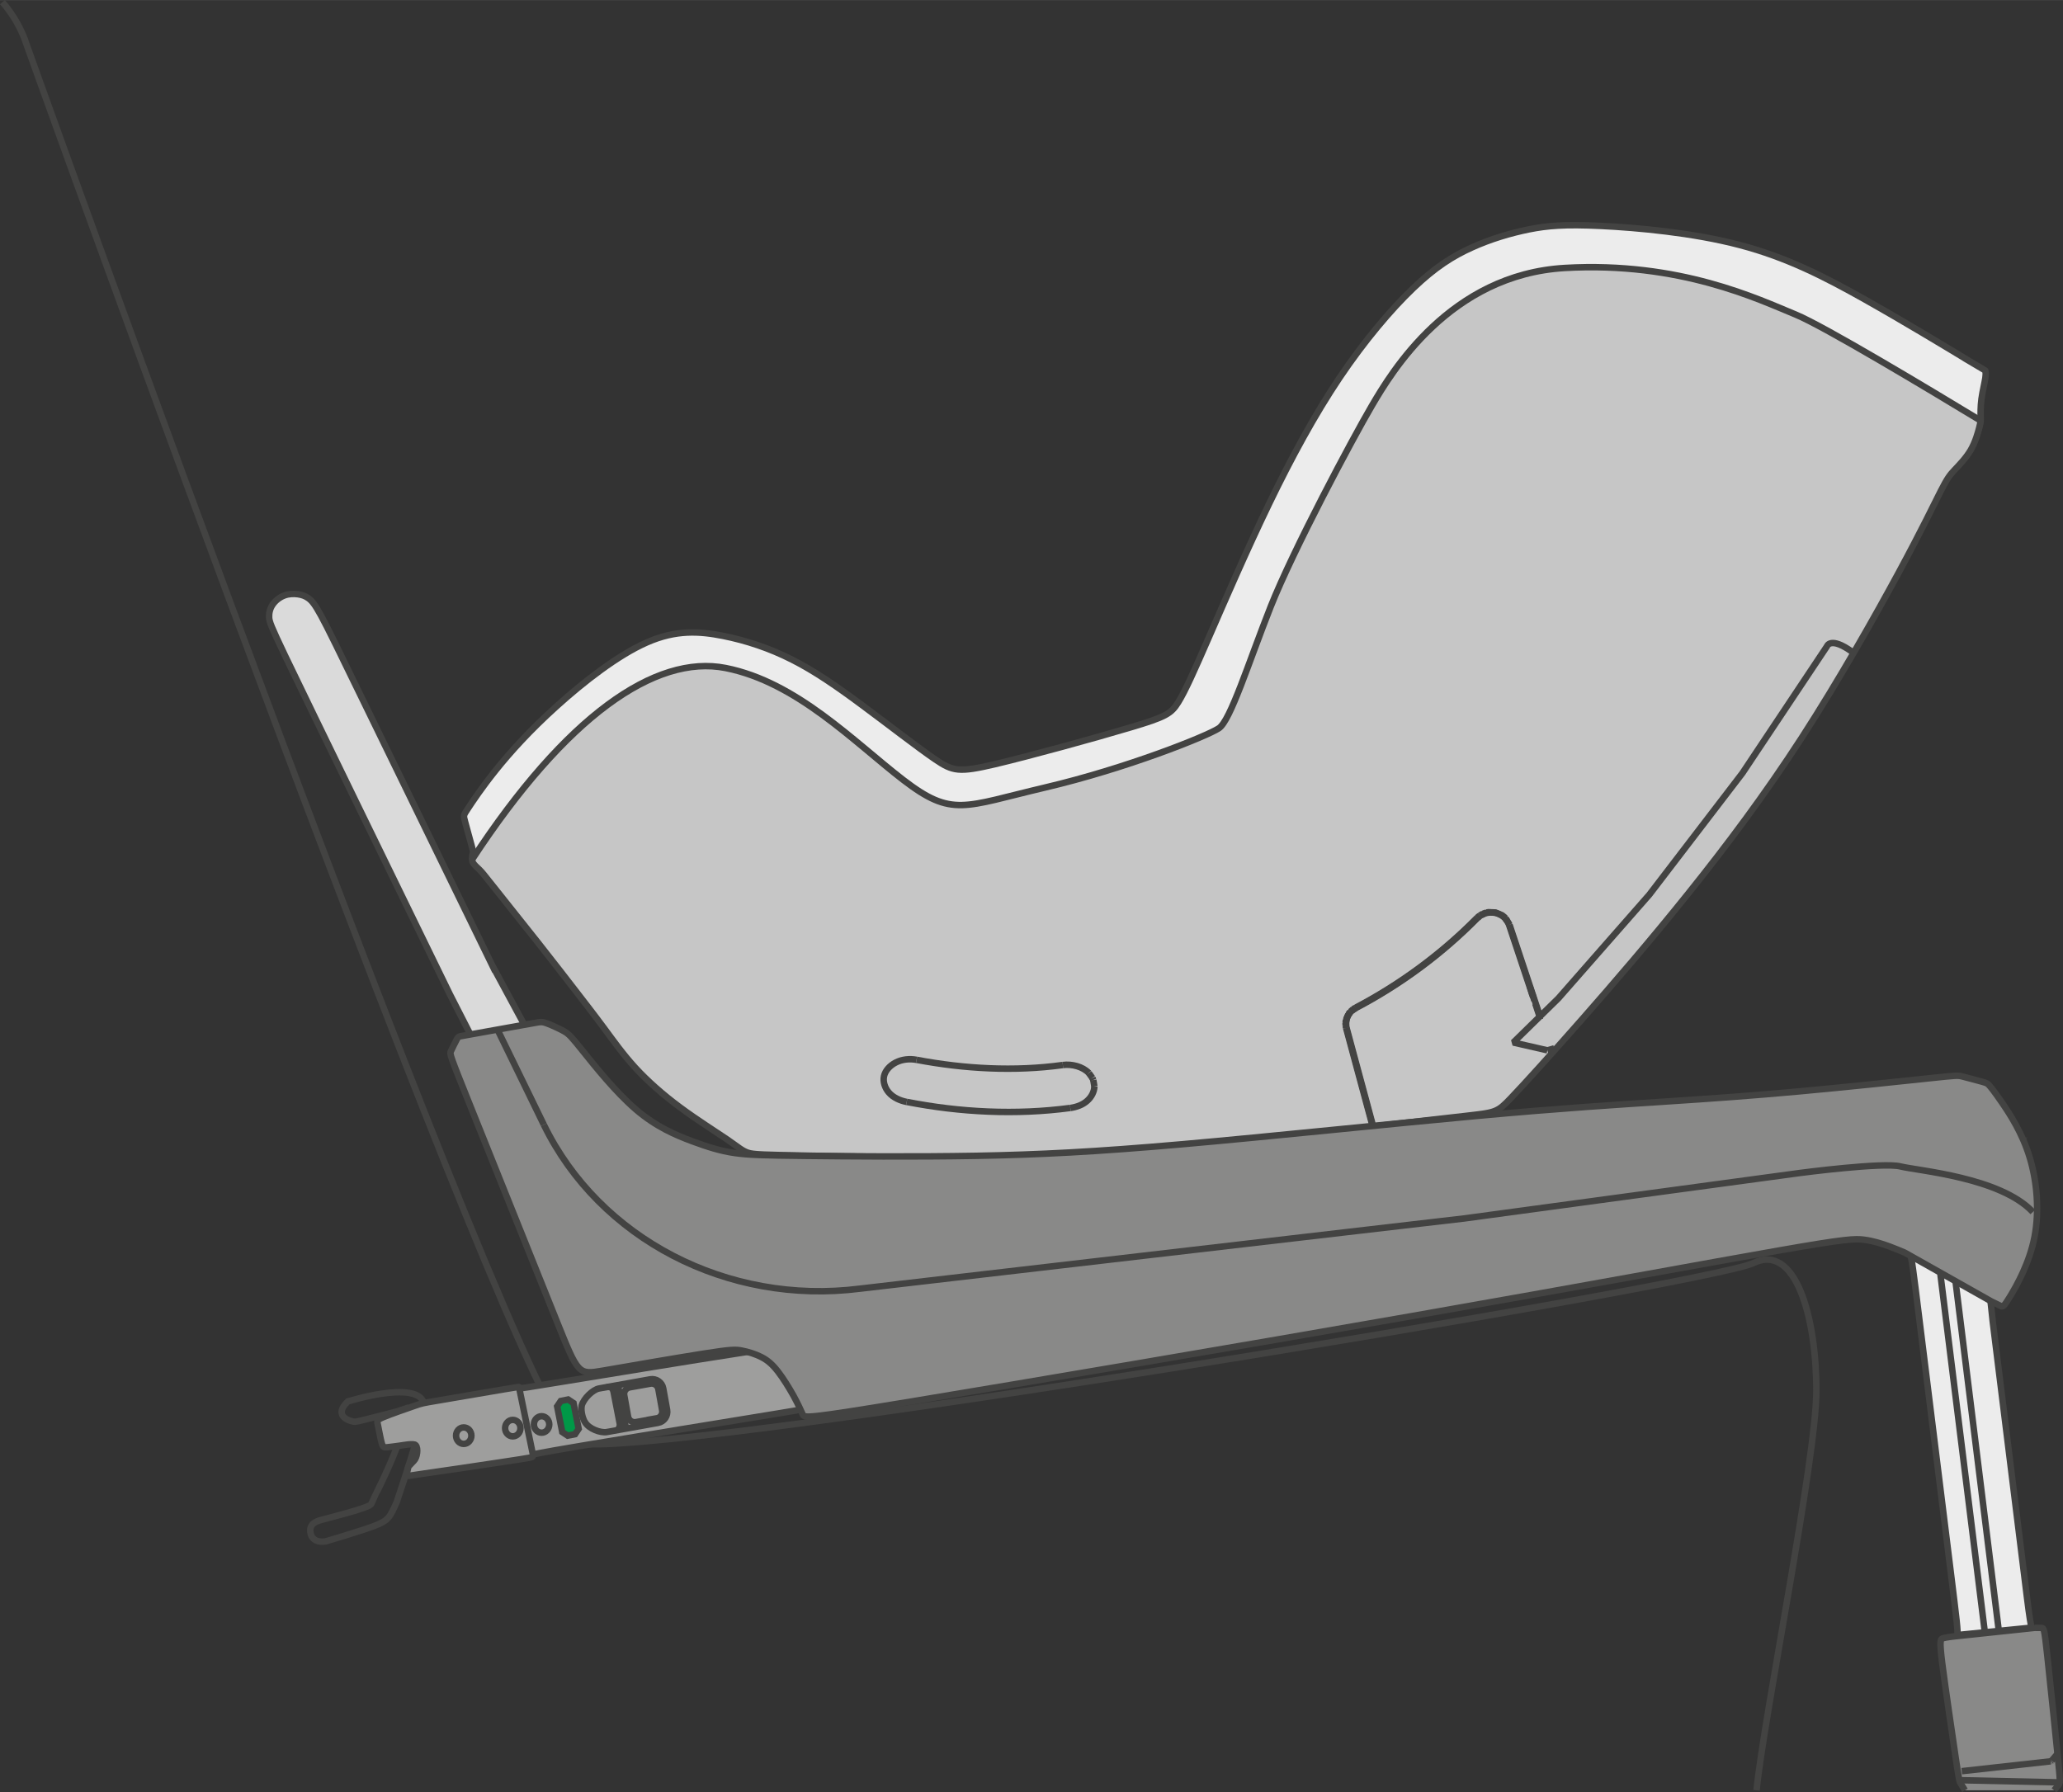
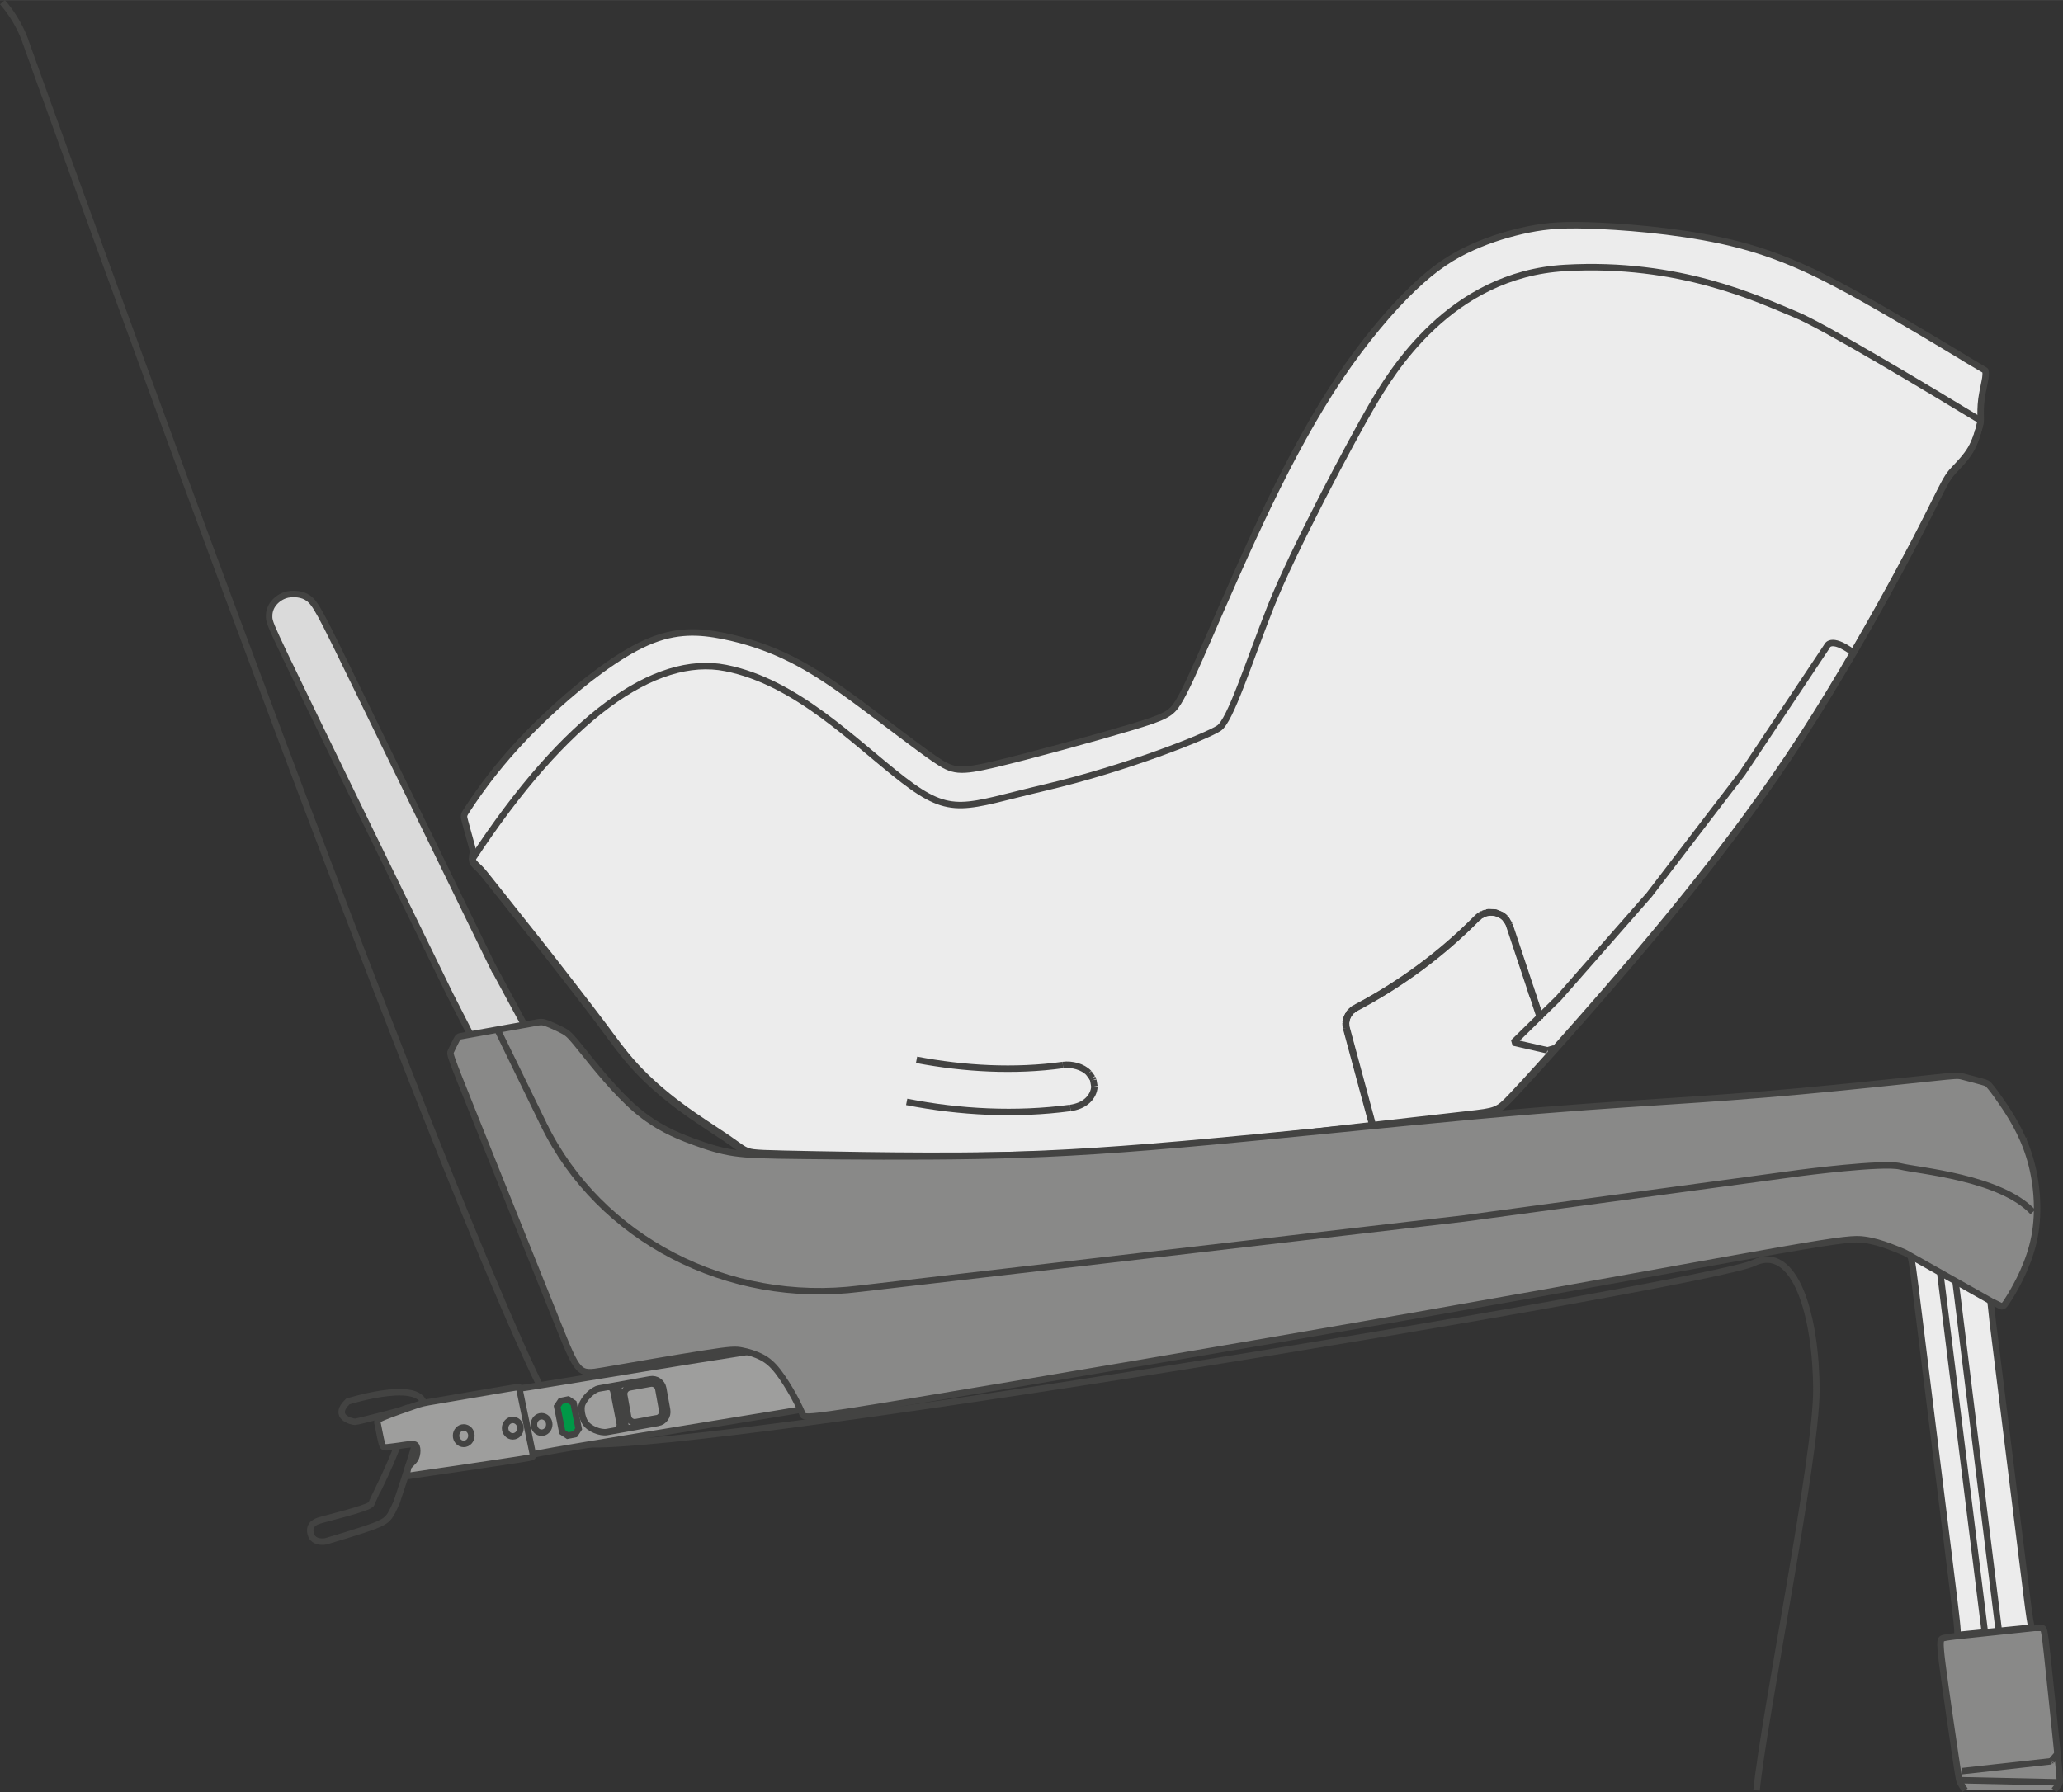
<svg xmlns="http://www.w3.org/2000/svg" xml:space="preserve" width="24.358mm" height="21.167mm" version="1.1" style="shape-rendering:geometricPrecision; text-rendering:geometricPrecision; image-rendering:optimizeQuality; fill-rule:evenodd; clip-rule:evenodd" viewBox="0 0 1139.8 990.44">
  <rect x="0" y="0" width="1139.8" height="990.44" fill="#333333" stroke="none" />
  <defs>
    <style type="text/css">
   
    .str0 {stroke:#434342;stroke-width:3.57;stroke-miterlimit:10}
    .str1 {stroke:#434342;stroke-width:3.57;stroke-miterlimit:4}
    .str2 {stroke:#434342;stroke-width:3.57;stroke-miterlimit:22.926}
    .str3 {stroke:#434342;stroke-width:3.57;stroke-linejoin:bevel;stroke-miterlimit:22.926}
    .fil2 {fill:none}
    .fil0 {fill:none;fill-rule:nonzero}
    .fil5 {fill:#ECECEC}
    .fil1 {fill:#9E9E9D}
    .fil4 {fill:#ECECEC;fill-rule:nonzero}
    .fil7 {fill:#DADADA;fill-rule:nonzero}
    .fil6 {fill:#C6C6C6;fill-rule:nonzero}
    .fil3 {fill:#898988;fill-rule:nonzero}
    .fil8 {fill:#009847;fill-rule:nonzero}
   
  </style>
  </defs>
  <g id="Слой_x0020_1">
    <path class="fil0 str0" d="M192.2 774.42c0,0 45.56,-14.41 42.09,5.2 -1.14,4.59 -2.49,12.73 -15.03,50.18 -3.74,8.47 -4.59,10.37 -12.1,13.26 -7.48,2.89 -27.11,8.65 -27.11,8.65 0,0 -6.92,1.55 -8.39,-4.15 -1.44,-5.71 3.6,-7.01 5.73,-7.64 2.11,-0.66 24.93,-6.21 27.37,-8.48 0,-0.31 21.64,-40.89 19.2,-52.78 -0.35,0.17 -26.23,7 -27.85,7 -1.6,0 -12.91,-2.63 -3.93,-11.24z" />
    <path class="fil0 str1" d="M1.35 1.17c9.64,11.1 12.88,22.17 12.88,22.17 0,0 273.03,762.58 303.39,773.82 31.59,11.7 627.56,-87.64 651.03,-99.16 23.49,-11.52 34.88,30.03 34.88,70.44 0,37.57 -28.96,179.9 -33.04,220.86" />
    <path class="fil1" d="M406.67 747.99c-23.61,3.66 -70.04,11.27 -93.93,15.18 -23.89,3.9 -25.19,4.09 -25.75,4.03l-0.25 -0.69c0.07,-0.18 -0.02,-0.18 -8.97,1.31 -8.95,1.53 -26.77,4.57 -35.7,6.09 -8.91,1.5 -8.91,1.5 -13.17,2.99 -4.28,1.47 -12.83,4.44 -16.91,6.14 -4.09,1.7 -3.72,2.12 -3.14,4.69 0.56,2.54 1.35,7.2 2.03,9.61 0.66,2.4 1.19,2.55 3.12,2.38 1.89,-0.16 5.15,-0.66 6.78,-0.86 1.64,-0.2 7.84,-1.47 8.88,-0.3 1.6,1.68 0.81,6.88 -0.88,8.55l-3.14 3.33 -1.04 4.57c0.35,1.01 -0.3,0.63 9.57,-0.73 9.91,-1.39 29.3,-4.27 40.82,-6.02 11.56,-1.72 15.22,-2.33 17.14,-2.68 1.91,-0.36 2.08,-0.51 2.15,-0.76l0.16 -0.84c0.12,-0.31 0.4,-0.63 27.28,-5.15 26.91,-4.51 80.38,-13.27 107.22,-17.63 26.81,-4.41 27.02,-4.46 26.59,-6.16 -0.41,-1.7 -1.43,-5.07 -3.6,-9.34 -2.13,-4.28 -5.35,-9.38 -8.3,-12.86 -2.94,-3.47 -5.53,-5.26 -7.44,-6.34 -1.91,-1.07 -3.14,-1.37 -4.16,-1.67 -1.01,-0.28 -1.77,-0.51 -25.39,3.15z" />
    <path class="fil2 str0" d="M406.67 747.99c-23.61,3.66 -70.04,11.27 -93.93,15.18 -23.89,3.9 -25.19,4.09 -25.75,4.03l-0.25 -0.69c0.07,-0.18 -0.02,-0.18 -8.97,1.31 -8.95,1.53 -26.77,4.57 -35.7,6.09 -8.91,1.5 -8.91,1.5 -13.17,2.99 -4.28,1.47 -12.83,4.44 -16.91,6.14 -4.09,1.7 -3.72,2.12 -3.14,4.69 0.56,2.54 1.35,7.2 2.03,9.61 0.66,2.4 1.19,2.55 3.12,2.38 1.89,-0.16 5.15,-0.66 6.78,-0.86 1.64,-0.2 7.84,-1.47 8.88,-0.3 1.6,1.68 0.81,6.88 -0.88,8.55l-3.14 3.33 -1.04 4.57c0.35,1.01 -0.3,0.63 9.57,-0.73 9.91,-1.39 29.3,-4.27 40.82,-6.02 11.56,-1.72 15.22,-2.33 17.14,-2.68 1.91,-0.36 2.08,-0.51 2.15,-0.76l0.16 -0.84c0.12,-0.31 0.4,-0.63 27.28,-5.15 26.91,-4.51 80.38,-13.27 107.22,-17.63 26.81,-4.41 27.02,-4.46 26.59,-6.16 -0.41,-1.7 -1.43,-5.07 -3.6,-9.34 -2.13,-4.28 -5.35,-9.38 -8.3,-12.86 -2.94,-3.47 -5.53,-5.26 -7.44,-6.34 -1.91,-1.07 -3.14,-1.37 -4.16,-1.67 -1.01,-0.28 -1.77,-0.51 -25.39,3.15z" />
    <path class="fil3" d="M1124.12 899.53l3.83 0.03c1.29,0.11 1.53,0.39 3.1,14.69 1.57,14.31 4.44,42.58 5.89,56.72 1.42,14.15 1.42,14.15 0.02,15.85l-2.07 2.48 -49.28 0 -2.2 -3.57c-0.99,-1.65 -0.99,-1.65 -2.92,-14.54 -1.9,-12.88 -5.71,-38.68 -7.39,-51.85 -1.63,-13.14 -1.14,-13.73 0.76,-14.18 1.63,-0.4 4.34,-0.73 6.07,-0.94l44.19 -4.69z" />
    <path class="fil0 str2" d="M1124.12 899.53l3.83 0.03c1.29,0.11 1.53,0.39 3.1,14.69 1.57,14.31 4.44,42.58 5.89,56.72 1.42,14.15 1.42,14.15 0.02,15.85l-2.07 2.48m-49.28 0l-2.2 -3.57c-0.99,-1.65 -0.99,-1.65 -2.92,-14.54 -1.9,-12.88 -5.71,-38.68 -7.39,-51.85 -1.63,-13.14 -1.14,-13.73 0.76,-14.18 1.63,-0.4 4.34,-0.73 6.07,-0.94l44.19 -4.69" />
    <path class="fil4 str2" d="M1081.4 903.5c0.48,-1.74 -0.35,-8.34 -3.61,-34.77 -4.39,-35.24 -13.13,-105.73 -17.51,-140.97 -3.22,-26 -4.06,-32.82 -5.02,-34.94l44.37 24.94 1.39 12.9c1.65,13.15 4.87,39.48 8.67,69.84 3.77,30.35 8.02,64.72 10.17,81.94 1.35,10.98 2.14,15.59 2.62,16.97l-41.07 4.09z" />
    <path class="fil5" d="M1086.04 198.26c-11.19,-6.74 -33.97,-20.57 -55.88,-32.9 -21.9,-12.32 -42.96,-23.16 -68.85,-29.96 -25.92,-6.84 -56.64,-9.61 -76.78,-10.58 -20.12,-0.96 -29.61,-0.12 -39.83,1.91 -10.2,2.08 -21.15,5.32 -31.5,10.02 -10.37,4.67 -20.17,10.78 -32.4,22.5 -12.22,11.67 -26.89,28.97 -40.69,49.47 -13.75,20.5 -26.64,44.19 -39.07,69.93 -12.43,25.75 -24.43,53.52 -32.85,72.85 -8.43,19.33 -13.3,30.26 -17.23,36.6 -3.93,6.32 -6.93,8.07 -26.41,13.86 -19.46,5.84 -55.42,15.72 -75.07,20.37 -19.63,4.59 -23,3.94 -32.79,-2.72 -9.79,-6.67 -26.04,-19.35 -40.24,-29.86 -14.18,-10.53 -26.32,-18.92 -38.81,-25.24 -12.5,-6.35 -25.34,-10.6 -38.27,-13.17 -12.89,-2.56 -25.9,-3.43 -41.89,3.6 -16.05,7.01 -35.11,21.9 -49.98,35.34 -14.91,13.45 -25.64,25.42 -33.53,35.24 -7.89,9.82 -12.91,17.44 -15.45,21.28 -2.51,3.79 -2.51,3.79 -1.6,7.15 0.91,3.34 2.74,10 3.65,13.34 0.93,3.34 0.93,3.34 0.7,4.13 -0.23,0.84 -0.73,2.44 -0.07,3.96 0.68,1.57 2.48,3.07 3.83,4.39 1.37,1.31 2.29,2.46 8.63,10.47 6.34,7.99 18.12,22.81 24.03,30.26 5.9,7.38 30.67,39.4 36.12,46.76 5.45,7.35 10.6,14.64 17.38,22.01 6.8,7.36 15.24,14.82 24.63,21.79 9.4,6.99 19.76,13.49 25.98,17.73 6.21,4.26 8.32,6.29 11.51,7.37 3.19,1.05 7.48,1.17 37.45,1.75 29.96,0.56 85.66,1.59 136.98,-0.52 51.32,-2.17 98.25,-7.44 137.18,-11.87 38.95,-4.41 69.92,-7.95 85.8,-9.77 15.86,-1.8 16.67,-1.88 24.2,-9.77 7.53,-7.92 21.77,-23.62 39.17,-43.43 17.48,-19.84 38.07,-43.78 58.97,-69.83 20.9,-26.06 42.04,-54.27 62.61,-86 20.54,-31.74 40.46,-67.02 53.55,-91.27 13.07,-24.23 19.34,-37.42 23.11,-44.82 3.75,-7.37 5.05,-8.95 7.63,-11.68 2.55,-2.72 6.35,-6.57 8.97,-11.04 2.61,-4.51 4.01,-9.59 4.72,-12.28 0.71,-2.69 0.71,-2.95 0.67,-5 -0.07,-2.04 -0.13,-5.88 0.43,-10.15 0.58,-4.24 1.74,-8.9 2.16,-11.67 0.38,-2.79 0.03,-3.66 0.03,-3.91 -0.01,-0.28 0.33,0.14 -10.89,-6.58z" />
    <path class="fil2 str0" d="M1086.04 198.26c-11.19,-6.74 -33.97,-20.57 -55.88,-32.9 -21.9,-12.32 -42.96,-23.16 -68.85,-29.96 -25.92,-6.84 -56.64,-9.61 -76.78,-10.58 -20.12,-0.96 -29.61,-0.12 -39.83,1.91 -10.2,2.08 -21.15,5.32 -31.5,10.02 -10.37,4.67 -20.17,10.78 -32.4,22.5 -12.22,11.67 -26.89,28.97 -40.69,49.47 -13.75,20.5 -26.64,44.19 -39.07,69.93 -12.43,25.75 -24.43,53.52 -32.85,72.85 -8.43,19.33 -13.3,30.26 -17.23,36.6 -3.93,6.32 -6.93,8.07 -26.41,13.86 -19.46,5.84 -55.42,15.72 -75.07,20.37 -19.63,4.59 -23,3.94 -32.79,-2.72 -9.79,-6.67 -26.04,-19.35 -40.24,-29.86 -14.18,-10.53 -26.32,-18.92 -38.81,-25.24 -12.5,-6.35 -25.34,-10.6 -38.27,-13.17 -12.89,-2.56 -25.9,-3.43 -41.89,3.6 -16.05,7.01 -35.11,21.9 -49.98,35.34 -14.91,13.45 -25.64,25.42 -33.53,35.24 -7.89,9.82 -12.91,17.44 -15.45,21.28 -2.51,3.79 -2.51,3.79 -1.6,7.15 0.91,3.34 2.74,10 3.65,13.34 0.93,3.34 0.93,3.34 0.7,4.13 -0.23,0.84 -0.73,2.44 -0.07,3.96 0.68,1.57 2.48,3.07 3.83,4.39 1.37,1.31 2.29,2.46 8.63,10.47 6.34,7.99 18.12,22.81 24.03,30.26 5.9,7.38 30.67,39.4 36.12,46.76 5.45,7.35 10.6,14.64 17.38,22.01 6.8,7.36 15.24,14.82 24.63,21.79 9.4,6.99 19.76,13.49 25.98,17.73 6.21,4.26 8.32,6.29 11.51,7.37 3.19,1.05 7.48,1.17 37.45,1.75 29.96,0.56 85.66,1.59 136.98,-0.52 51.32,-2.17 98.25,-7.44 137.18,-11.87 38.95,-4.41 69.92,-7.95 85.8,-9.77 15.86,-1.8 16.67,-1.88 24.2,-9.77 7.53,-7.92 21.77,-23.62 39.17,-43.43 17.48,-19.84 38.07,-43.78 58.97,-69.83 20.9,-26.06 42.04,-54.27 62.61,-86 20.54,-31.74 40.46,-67.02 53.55,-91.27 13.07,-24.23 19.34,-37.42 23.11,-44.82 3.75,-7.37 5.05,-8.95 7.63,-11.68 2.55,-2.72 6.35,-6.57 8.97,-11.04 2.61,-4.51 4.01,-9.59 4.72,-12.28 0.71,-2.69 0.71,-2.95 0.67,-5 -0.07,-2.04 -0.13,-5.88 0.43,-10.15 0.58,-4.24 1.74,-8.9 2.16,-11.67 0.38,-2.79 0.03,-3.66 0.03,-3.91 -0.01,-0.28 0.33,0.14 -10.89,-6.58z" />
-     <path class="fil6" d="M450.64 638.68c-29.99,-0.58 -34.28,-0.69 -37.46,-1.73 -3.19,-1.07 -5.32,-3.12 -11.52,-7.38 -6.22,-4.23 -16.57,-10.73 -25.97,-17.7 -9.4,-6.96 -17.85,-14.44 -24.63,-21.79 -6.77,-7.4 -11.93,-14.66 -17.4,-22.05 -5.41,-7.33 -11.21,-14.76 -14.07,-18.47 -2.87,-3.73 -16.14,-20.9 -22.02,-28.28 -5.89,-7.43 -17.7,-22.27 -24.05,-30.24 -6.35,-8.01 -7.26,-9.16 -8.61,-10.47 -1.37,-1.32 -3.19,-2.82 -3.85,-4.36l-0.17 -1.34c51.75,-78.97 101.03,-113.47 140.04,-105.75 39.25,7.78 70.88,40.83 98.05,61.79 27.22,20.93 33.41,14.82 78.39,4.26 45.01,-10.55 89.67,-28.47 96.06,-32.77 6.42,-4.27 16.28,-35.95 28.62,-67.18 12.4,-31.28 45.12,-92.67 55.93,-111.09 10.8,-18.44 43.05,-72.43 106.62,-76.08 63.52,-3.65 106.92,17.32 127.55,25.77 15.47,6.35 73.74,41.36 102.04,58.53 0,1.22 -0.12,1.87 -0.7,4.05 -0.71,2.7 -2.08,7.79 -4.68,12.28 -2.59,4.44 -6.44,8.34 -8.98,11.04 -2.57,2.74 -3.84,4.31 -7.62,11.69 -3.77,7.38 -10.02,20.58 -23.1,44.82 -13.11,24.23 -33.04,59.52 -53.56,91.27 -20.55,31.74 -41.72,59.92 -62.61,86 -20.88,26.06 -41.5,50 -58.93,69.82 -17.43,19.81 -31.68,35.51 -39.21,43.41 -7.51,7.89 -8.32,7.97 -24.2,9.79 -15.9,1.8 -46.86,5.35 -85.78,9.79 -38.93,4.41 -85.89,9.71 -137.18,11.82 -51.34,2.16 -107.02,1.12 -136.99,0.54z" />
    <path class="fil0 str0" d="M450.64 638.68c-29.99,-0.58 -34.28,-0.69 -37.46,-1.73 -3.19,-1.07 -5.32,-3.12 -11.52,-7.38 -6.22,-4.23 -16.57,-10.73 -25.97,-17.7 -9.4,-6.96 -17.85,-14.44 -24.63,-21.79 -6.77,-7.4 -11.93,-14.66 -17.4,-22.05 -5.41,-7.33 -11.21,-14.76 -14.07,-18.47 -2.87,-3.73 -16.14,-20.9 -22.02,-28.28 -5.89,-7.43 -17.7,-22.27 -24.05,-30.24 -6.35,-8.01 -7.26,-9.16 -8.61,-10.47 -1.37,-1.32 -3.19,-2.82 -3.85,-4.36l-0.17 -1.34c51.75,-78.97 101.03,-113.47 140.04,-105.75 39.25,7.78 70.88,40.83 98.05,61.79 27.22,20.93 33.41,14.82 78.39,4.26 45.01,-10.55 89.67,-28.47 96.06,-32.77 6.42,-4.27 16.28,-35.95 28.62,-67.18 12.4,-31.28 45.12,-92.67 55.93,-111.09 10.8,-18.44 43.05,-72.43 106.62,-76.08 63.52,-3.65 106.92,17.32 127.55,25.77 15.47,6.35 73.74,41.36 102.04,58.53 0,1.22 -0.12,1.87 -0.7,4.05 -0.71,2.7 -2.08,7.79 -4.68,12.28 -2.59,4.44 -6.44,8.34 -8.98,11.04 -2.57,2.74 -3.84,4.31 -7.62,11.69 -3.77,7.38 -10.02,20.58 -23.1,44.82 -13.11,24.23 -33.04,59.52 -53.56,91.27 -20.55,31.74 -41.72,59.92 -62.61,86 -20.88,26.06 -41.5,50 -58.93,69.82 -17.43,19.81 -31.68,35.51 -39.21,43.41 -7.51,7.89 -8.32,7.97 -24.2,9.79 -15.9,1.8 -46.86,5.35 -85.78,9.79 -38.93,4.41 -85.89,9.71 -137.18,11.82 -51.34,2.16 -107.02,1.12 -136.99,0.54z" />
    <line class="fil0 str3" x1="1118.45" y1="629.6" x2="1118.68" y2="629.86" />
    <line class="fil0 str3" x1="851.37" y1="561.51" x2="851.76" y2="561.31" />
    <polyline class="fil0 str3" points="850.33,561.85 850.48,561.59 850.48,561.26 " />
    <path class="fil0 str3" d="M1023.67 360.44c-12.5,-9.14 -14.3,-3.28 -14.3,-3.28l-46.72 70.09 -51.4 67.12 -50.23 57.26 -24.93 24.44 18.82 4.31" />
    <line class="fil0 str3" x1="848.57" y1="555.55" x2="848.77" y2="555.33" />
    <line class="fil0 str3" x1="845.17" y1="545.35" x2="845.39" y2="545.14" />
    <line class="fil0 str3" x1="833.75" y1="511.07" x2="847.07" y2="551.08" />
    <line class="fil0 str3" x1="848.25" y1="554.58" x2="850.47" y2="561.27" />
    <line class="fil0 str3" x1="834" y1="510.98" x2="850.67" y2="561.08" />
    <line class="fil0 str3" x1="845.25" y1="545.18" x2="846.54" y2="549.36" />
    <line class="fil0 str3" x1="846.58" y1="549.18" x2="847.71" y2="552.87" />
    <path class="fil0 str3" d="M816.24 507.32c-19.53,19.81 -42.21,36.61 -67.26,49.77" />
    <path class="fil0 str3" d="M816.07 507.16c-19.51,19.78 -42.16,36.56 -67.2,49.72" />
    <line class="fil0 str3" x1="743.42" y1="565.21" x2="743.64" y2="563.54" />
    <line class="fil0 str3" x1="743.73" y1="568.1" x2="743.49" y2="566.71" />
    <line class="fil0 str3" x1="747.58" y1="557.67" x2="748.59" y2="557.01" />
    <line class="fil0 str3" x1="748.58" y1="557.03" x2="748.86" y2="556.86" />
    <line class="fil0 str3" x1="746.04" y1="559.03" x2="747.59" y2="557.66" />
    <line class="fil0 str3" x1="744.96" y1="560.4" x2="746.02" y2="559.03" />
    <line class="fil0 str3" x1="743.64" y1="563.54" x2="744.99" y2="560.4" />
    <line class="fil0 str3" x1="743.49" y1="566.72" x2="743.42" y2="565.2" />
    <line class="fil0 str3" x1="743.98" y1="568.03" x2="743.7" y2="566.48" />
    <line class="fil0 str3" x1="747.17" y1="558.29" x2="748.13" y2="557.58" />
    <line class="fil0 str3" x1="747.66" y1="557.92" x2="749" y2="557.07" />
    <line class="fil0 str3" x1="747.17" y1="558.3" x2="747.65" y2="557.93" />
-     <line class="fil0 str3" x1="743.68" y1="565.95" x2="743.68" y2="564.85" />
    <line class="fil0 str3" x1="748.12" y1="557.6" x2="749" y2="557.08" />
    <line class="fil0 str3" x1="743.68" y1="566.32" x2="743.72" y2="564.57" />
    <path class="fil0 str3" d="M743.73 564.57c0.23,-2.02 1.1,-3.93 2.54,-5.43" />
    <path class="fil0 str3" d="M743.7 564.84c0.16,-1.88 0.89,-3.66 2.11,-5.18" />
    <line class="fil0 str3" x1="746.28" y1="559.14" x2="747.17" y2="558.3" />
    <line class="fil0 str3" x1="743.72" y1="566.5" x2="743.68" y2="565.94" />
    <line class="fil0 str3" x1="743.72" y1="566.5" x2="743.7" y2="566.32" />
    <line class="fil0 str3" x1="819.27" y1="504.94" x2="821.35" y2="504.23" />
    <line class="fil0 str3" x1="816.31" y1="506.93" x2="817.5" y2="505.92" />
    <line class="fil0 str3" x1="817.51" y1="505.93" x2="817.81" y2="505.73" />
    <line class="fil0 str3" x1="816.07" y1="507.16" x2="816.3" y2="506.93" />
    <line class="fil0 str3" x1="831.76" y1="507.29" x2="834.01" y2="510.97" />
    <line class="fil0 str3" x1="817.81" y1="505.74" x2="819.28" y2="504.94" />
    <line class="fil0 str3" x1="819.27" y1="505.22" x2="820.19" y2="504.84" />
    <line class="fil0 str3" x1="833.01" y1="509.37" x2="833.77" y2="511.06" />
    <line class="fil0 str3" x1="816.97" y1="506.66" x2="817.38" y2="506.34" />
    <line class="fil0 str3" x1="816.44" y1="507.13" x2="817.53" y2="506.21" />
    <line class="fil0 str3" x1="817.51" y1="506.25" x2="817.83" y2="506.02" />
    <line class="fil0 str3" x1="816.38" y1="507.22" x2="816.97" y2="506.66" />
    <path class="fil0 str3" d="M820.22 504.82c4.11,-1.45 8.73,-0.29 11.56,2.86" />
    <line class="fil0 str3" x1="816.24" y1="507.32" x2="816.45" y2="507.14" />
    <line class="fil0 str3" x1="832.66" y1="508.84" x2="833.01" y2="509.4" />
    <line class="fil0 str3" x1="818.82" y1="505.42" x2="820.23" y2="504.81" />
    <line class="fil0 str3" x1="817.82" y1="506.01" x2="818.83" y2="505.42" />
    <line class="fil0 str3" x1="831.77" y1="507.68" x2="832.67" y2="508.84" />
    <line class="fil0 str3" x1="831.79" y1="507.69" x2="832.86" y2="509.2" />
    <line class="fil0 str3" x1="818.43" y1="505.64" x2="819.27" y2="505.23" />
    <polyline class="fil0 str3" points="821.36,504.23 822.4,504.05 826.26,504.22 829.94,505.77 831.77,507.3 " />
    <line class="fil0 str3" x1="758.28" y1="621.99" x2="743.73" y2="568.1" />
    <line class="fil0 str3" x1="758.54" y1="621.97" x2="743.98" y2="568.01" />
    <line class="fil0 str3" x1="1137.45" y1="984.91" x2="1082.47" y2="983.71" />
    <polyline class="fil0 str3" points="1137.94,984.24 1137.78,984.72 1137.28,984.92 " />
    <polyline class="fil0 str3" points="1137.45,984.91 1137.68,985.03 1137.68,985.26 " />
    <line class="fil0 str3" x1="1133.55" y1="972.88" x2="1133.17" y2="973.18" />
    <line class="fil0 str3" x1="1136.48" y1="969.47" x2="1133.56" y2="972.88" />
    <line class="fil0 str3" x1="1133.14" y1="973.2" x2="1132.98" y2="973.28" />
    <line class="fil0 str3" x1="1132.98" y1="973.28" x2="1083.87" y2="978.73" />
    <line class="fil0 str3" x1="1104.42" y1="901.88" x2="1080.5" y2="708.7" />
    <line class="fil0 str3" x1="1096.72" y1="902.74" x2="1072.04" y2="703.88" />
    <line class="fil0 str3" x1="858.73" y1="579.28" x2="854.92" y2="580.41" />
    <path class="fil7" d="M272.02 533.55c-16.05,-32.95 -48.15,-98.83 -66.94,-137.31 -18.72,-38.48 -24.14,-49.57 -27.68,-56.03 -3.53,-6.49 -5.2,-8.33 -6.93,-9.59 -1.75,-1.29 -3.58,-1.93 -5.83,-2.26 -2.29,-0.31 -5.02,-0.28 -7.56,0.69 -2.57,0.97 -4.97,2.85 -6.47,5.07 -1.47,2.16 -2.03,4.67 -1.91,7.07 0.15,2.39 0.96,4.7 8.75,21.03 7.82,16.31 22.6,46.67 40.72,83.89 18.16,37.22 39.68,81.37 50.41,103.4l11.7 22.88 29.91 -5.17 -18.17 -33.67z" />
    <path class="fil0 str2" d="M272.02 533.55c-16.05,-32.95 -48.15,-98.83 -66.94,-137.31 -18.72,-38.48 -24.14,-49.57 -27.68,-56.03 -3.53,-6.49 -5.2,-8.33 -6.93,-9.59 -1.75,-1.29 -3.58,-1.93 -5.83,-2.26 -2.29,-0.31 -5.02,-0.28 -7.56,0.69 -2.57,0.97 -4.97,2.85 -6.47,5.07 -1.47,2.16 -2.03,4.67 -1.91,7.07 0.15,2.39 0.96,4.7 8.75,21.03 7.82,16.31 22.6,46.67 40.72,83.89 18.16,37.22 39.68,81.37 50.41,103.4l11.7 22.88 29.91 -5.17 -18.17 -33.67z" />
    <path class="fil3" d="M1052.5 692.23c-2,-0.88 -5.05,-2.13 -8.47,-3.42 -4.24,-1.58 -9.04,-3.1 -14.05,-3.75 -5.02,-0.69 -10.19,-0.54 -47.53,6.01 -37.39,6.54 -106.87,19.43 -201.82,36.08 -94.95,16.67 -215.34,37.08 -275.64,47.05 -60.29,9.96 -60.58,9.43 -61.52,7.37 -0.93,-2.08 -2.55,-5.71 -4.99,-10.19 -2.48,-4.47 -5.76,-9.76 -8.7,-13.55 -2.94,-3.78 -5.51,-6.06 -8.91,-7.82 -3.4,-1.78 -7.64,-3.07 -11.01,-3.7 -3.38,-0.68 -5.84,-0.71 -20.75,1.63 -14.92,2.34 -42.26,7.05 -55.93,9.44 -13.65,2.33 -13.65,2.33 -25.51,-27.16 -11.87,-29.5 -35.57,-88.53 -47.41,-118.08 -11.87,-29.56 -11.87,-29.68 -11.12,-31.29 0.76,-1.62 2.24,-4.69 3.1,-6.26 0.84,-1.62 1.06,-1.74 2.13,-1.98l43 -7.71c2.13,-0.27 2.77,-0.18 5.18,0.74 2.42,0.94 6.55,2.76 9.23,4.29 2.67,1.58 3.88,2.92 10.28,10.91 6.42,8.02 18.09,22.68 29.33,32.29 11.26,9.64 22.12,14.16 30.97,17.46 8.85,3.28 15.67,5.4 23.33,6.52 7.65,1.12 16.11,1.35 39.1,1.6 22.98,0.26 60.48,0.58 94.75,-0.03 34.28,-0.63 65.34,-2.16 113.73,-6.41 48.42,-4.24 114.23,-11.21 162.3,-15.6 48.07,-4.4 78.41,-6.26 104.54,-7.97 26.1,-1.7 47.97,-3.25 74.18,-5.65 26.21,-2.4 56.74,-5.63 72,-7.26 15.27,-1.6 15.27,-1.6 17.96,-0.93 2.66,0.69 8.01,2.08 10.81,2.87 2.84,0.79 3.1,1.04 4.09,2.18 1.01,1.14 2.7,3.2 6.95,9.39 4.24,6.2 11.08,16.54 15.18,29.93 4.13,13.35 5.55,29.73 2.79,44.16 -2.76,14.37 -9.76,26.79 -13.46,32.91 -3.7,6.13 -4.08,5.94 -5.46,5.23l-4.06 -1.98 -0.94 -0.46 -47.7 -26.89z" />
    <path class="fil0 str2" d="M1052.5 692.23c-2,-0.88 -5.05,-2.13 -8.47,-3.42 -4.24,-1.58 -9.04,-3.1 -14.05,-3.75 -5.02,-0.69 -10.19,-0.54 -47.53,6.01 -37.39,6.54 -106.87,19.43 -201.82,36.08 -94.95,16.67 -215.34,37.08 -275.64,47.05 -60.29,9.96 -60.58,9.43 -61.52,7.37 -0.93,-2.08 -2.55,-5.71 -4.99,-10.19 -2.48,-4.47 -5.76,-9.76 -8.7,-13.55 -2.94,-3.78 -5.51,-6.06 -8.91,-7.82 -3.4,-1.78 -7.64,-3.07 -11.01,-3.7 -3.38,-0.68 -5.84,-0.71 -20.75,1.63 -14.92,2.34 -42.26,7.05 -55.93,9.44 -13.65,2.33 -13.65,2.33 -25.51,-27.16 -11.87,-29.5 -35.57,-88.53 -47.41,-118.08 -11.87,-29.56 -11.87,-29.68 -11.12,-31.29 0.76,-1.62 2.24,-4.69 3.1,-6.26 0.84,-1.62 1.06,-1.74 2.13,-1.98l43 -7.71c2.13,-0.27 2.77,-0.18 5.18,0.74 2.42,0.94 6.55,2.76 9.23,4.29 2.67,1.58 3.88,2.92 10.28,10.91 6.42,8.02 18.09,22.68 29.33,32.29 11.26,9.64 22.12,14.16 30.97,17.46 8.85,3.28 15.67,5.4 23.33,6.52 7.65,1.12 16.11,1.35 39.1,1.6 22.98,0.26 60.48,0.58 94.75,-0.03 34.28,-0.63 65.34,-2.16 113.73,-6.41 48.42,-4.24 114.23,-11.21 162.3,-15.6 48.07,-4.4 78.41,-6.26 104.54,-7.97 26.1,-1.7 47.97,-3.25 74.18,-5.65 26.21,-2.4 56.74,-5.63 72,-7.26 15.27,-1.6 15.27,-1.6 17.96,-0.93 2.66,0.69 8.01,2.08 10.81,2.87 2.84,0.79 3.1,1.04 4.09,2.18 1.01,1.14 2.7,3.2 6.95,9.39 4.24,6.2 11.08,16.54 15.18,29.93 4.13,13.35 5.55,29.73 2.79,44.16 -2.76,14.37 -9.76,26.79 -13.46,32.91 -3.7,6.13 -4.08,5.94 -5.46,5.23l-4.06 -1.98 -0.94 -0.46 -47.7 -26.89z" />
    <line class="fil0 str3" x1="300.45" y1="621.48" x2="274.75" y2="568.72" />
    <path class="fil0 str3" d="M300.45 621.48c30.75,63.12 101.65,99.9 174.65,90.62l333.79 -38.79 185.92 -25.19c0,0 45.58,-5.98 55.15,-3.58 9.61,2.4 55.18,5.99 73.19,25.19" />
    <line class="fil0 str3" x1="604.04" y1="596.79" x2="603.54" y2="595.66" />
    <path class="fil0 str3" d="M506.4 585.63c26.39,5 54.11,6.57 80.83,2.87" />
    <path class="fil0 str3" d="M587.22 588.5c5.02,-0.67 11,0.89 14.36,4.43" />
    <line class="fil0 str3" x1="601.57" y1="592.93" x2="603.52" y2="595.65" />
    <line class="fil0 str3" x1="604.04" y1="596.79" x2="604.65" y2="600.37" />
    <path class="fil0 str3" d="M604.64 600.39c-0.07,2.85 -1.58,5.74 -3.85,7.79 -2.54,2.36 -6.02,3.57 -9.44,4.06" />
    <path class="fil0 str3" d="M591.35 612.23c-29.91,4.01 -60.91,2.44 -90.41,-3.34" />
-     <path class="fil0 str3" d="M500.94 608.91c-3.75,-0.74 -7.5,-2.41 -9.96,-5.3 -2.1,-2.48 -3.22,-5.9 -2.57,-8.9 0.68,-3.17 3.28,-5.92 6.42,-7.54 3.55,-1.87 7.76,-2.23 11.56,-1.53" />
    <path class="fil0 str0" d="M260.45 793.32c0,2.51 -1.9,4.56 -4.24,4.56 -2.34,0 -4.24,-2.04 -4.24,-4.56 0,-2.52 1.9,-4.55 4.24,-4.55 2.34,0 4.24,2.03 4.24,4.55z" />
    <path class="fil0 str0" d="M287.55 789.16c0,2.53 -1.9,4.56 -4.24,4.56 -2.34,0 -4.24,-2.03 -4.24,-4.56 0,-2.51 1.9,-4.56 4.24,-4.56 2.34,0 4.24,2.05 4.24,4.56z" />
    <path class="fil0 str0" d="M303.47 787.13c0,2.51 -1.9,4.56 -4.24,4.56 -2.33,0 -4.23,-2.05 -4.23,-4.56 0,-2.53 1.9,-4.56 4.23,-4.56 2.34,0 4.24,2.03 4.24,4.56z" />
    <polygon class="fil8" points="317.71,792.51 313.63,793.32 310.64,791.32 307.82,777.16 309.82,774.17 313.89,773.34 316.88,775.34 319.71,789.54 " />
    <polygon class="fil0 str0" points="317.71,792.51 313.63,793.32 310.64,791.32 307.82,777.16 309.82,774.17 313.89,773.34 316.88,775.34 319.71,789.54 " />
    <path class="fil0 str0" d="M362.84 783.77l-11.51 2.06c-2.04,0.38 -3.96,-0.99 -4.32,-3.04l-2.12 -11.81c-0.38,-2.03 0.97,-3.96 3,-4.34l11.52 -2.06c1.99,-0.36 3.96,0.99 4.32,3.02l2.13 11.82c0.35,2.02 -1.01,4 -3.04,4.34z" />
    <path class="fil0 str0" d="M363.55 786.26l-28.31 5.07c-3.37,0.59 -9.79,-1.7 -11.98,-5.39 -0.82,-1.04 -2.53,-5.48 -1.87,-9.19 1.04,-3.98 6.18,-8.88 9.54,-9.49l28.3 -5.07c3.37,-0.61 6.6,1.63 7.2,5l2.15 11.89c0.59,3.35 -1.65,6.57 -5.02,7.18z" />
    <line class="fil0 str0" x1="286.76" y1="766.52" x2="294.47" y2="803.96" />
    <line class="fil0 str0" x1="341.54" y1="765.83" x2="345.89" y2="789.52" />
    <path class="fil0 str0" d="M335.41 766.57c0,0 2.85,-1.1 3.6,2.64 0.74,3.75 3.45,17.75 3.45,17.75 0,0 0.17,2.79 -1.91,3.23" />
  </g>
</svg>